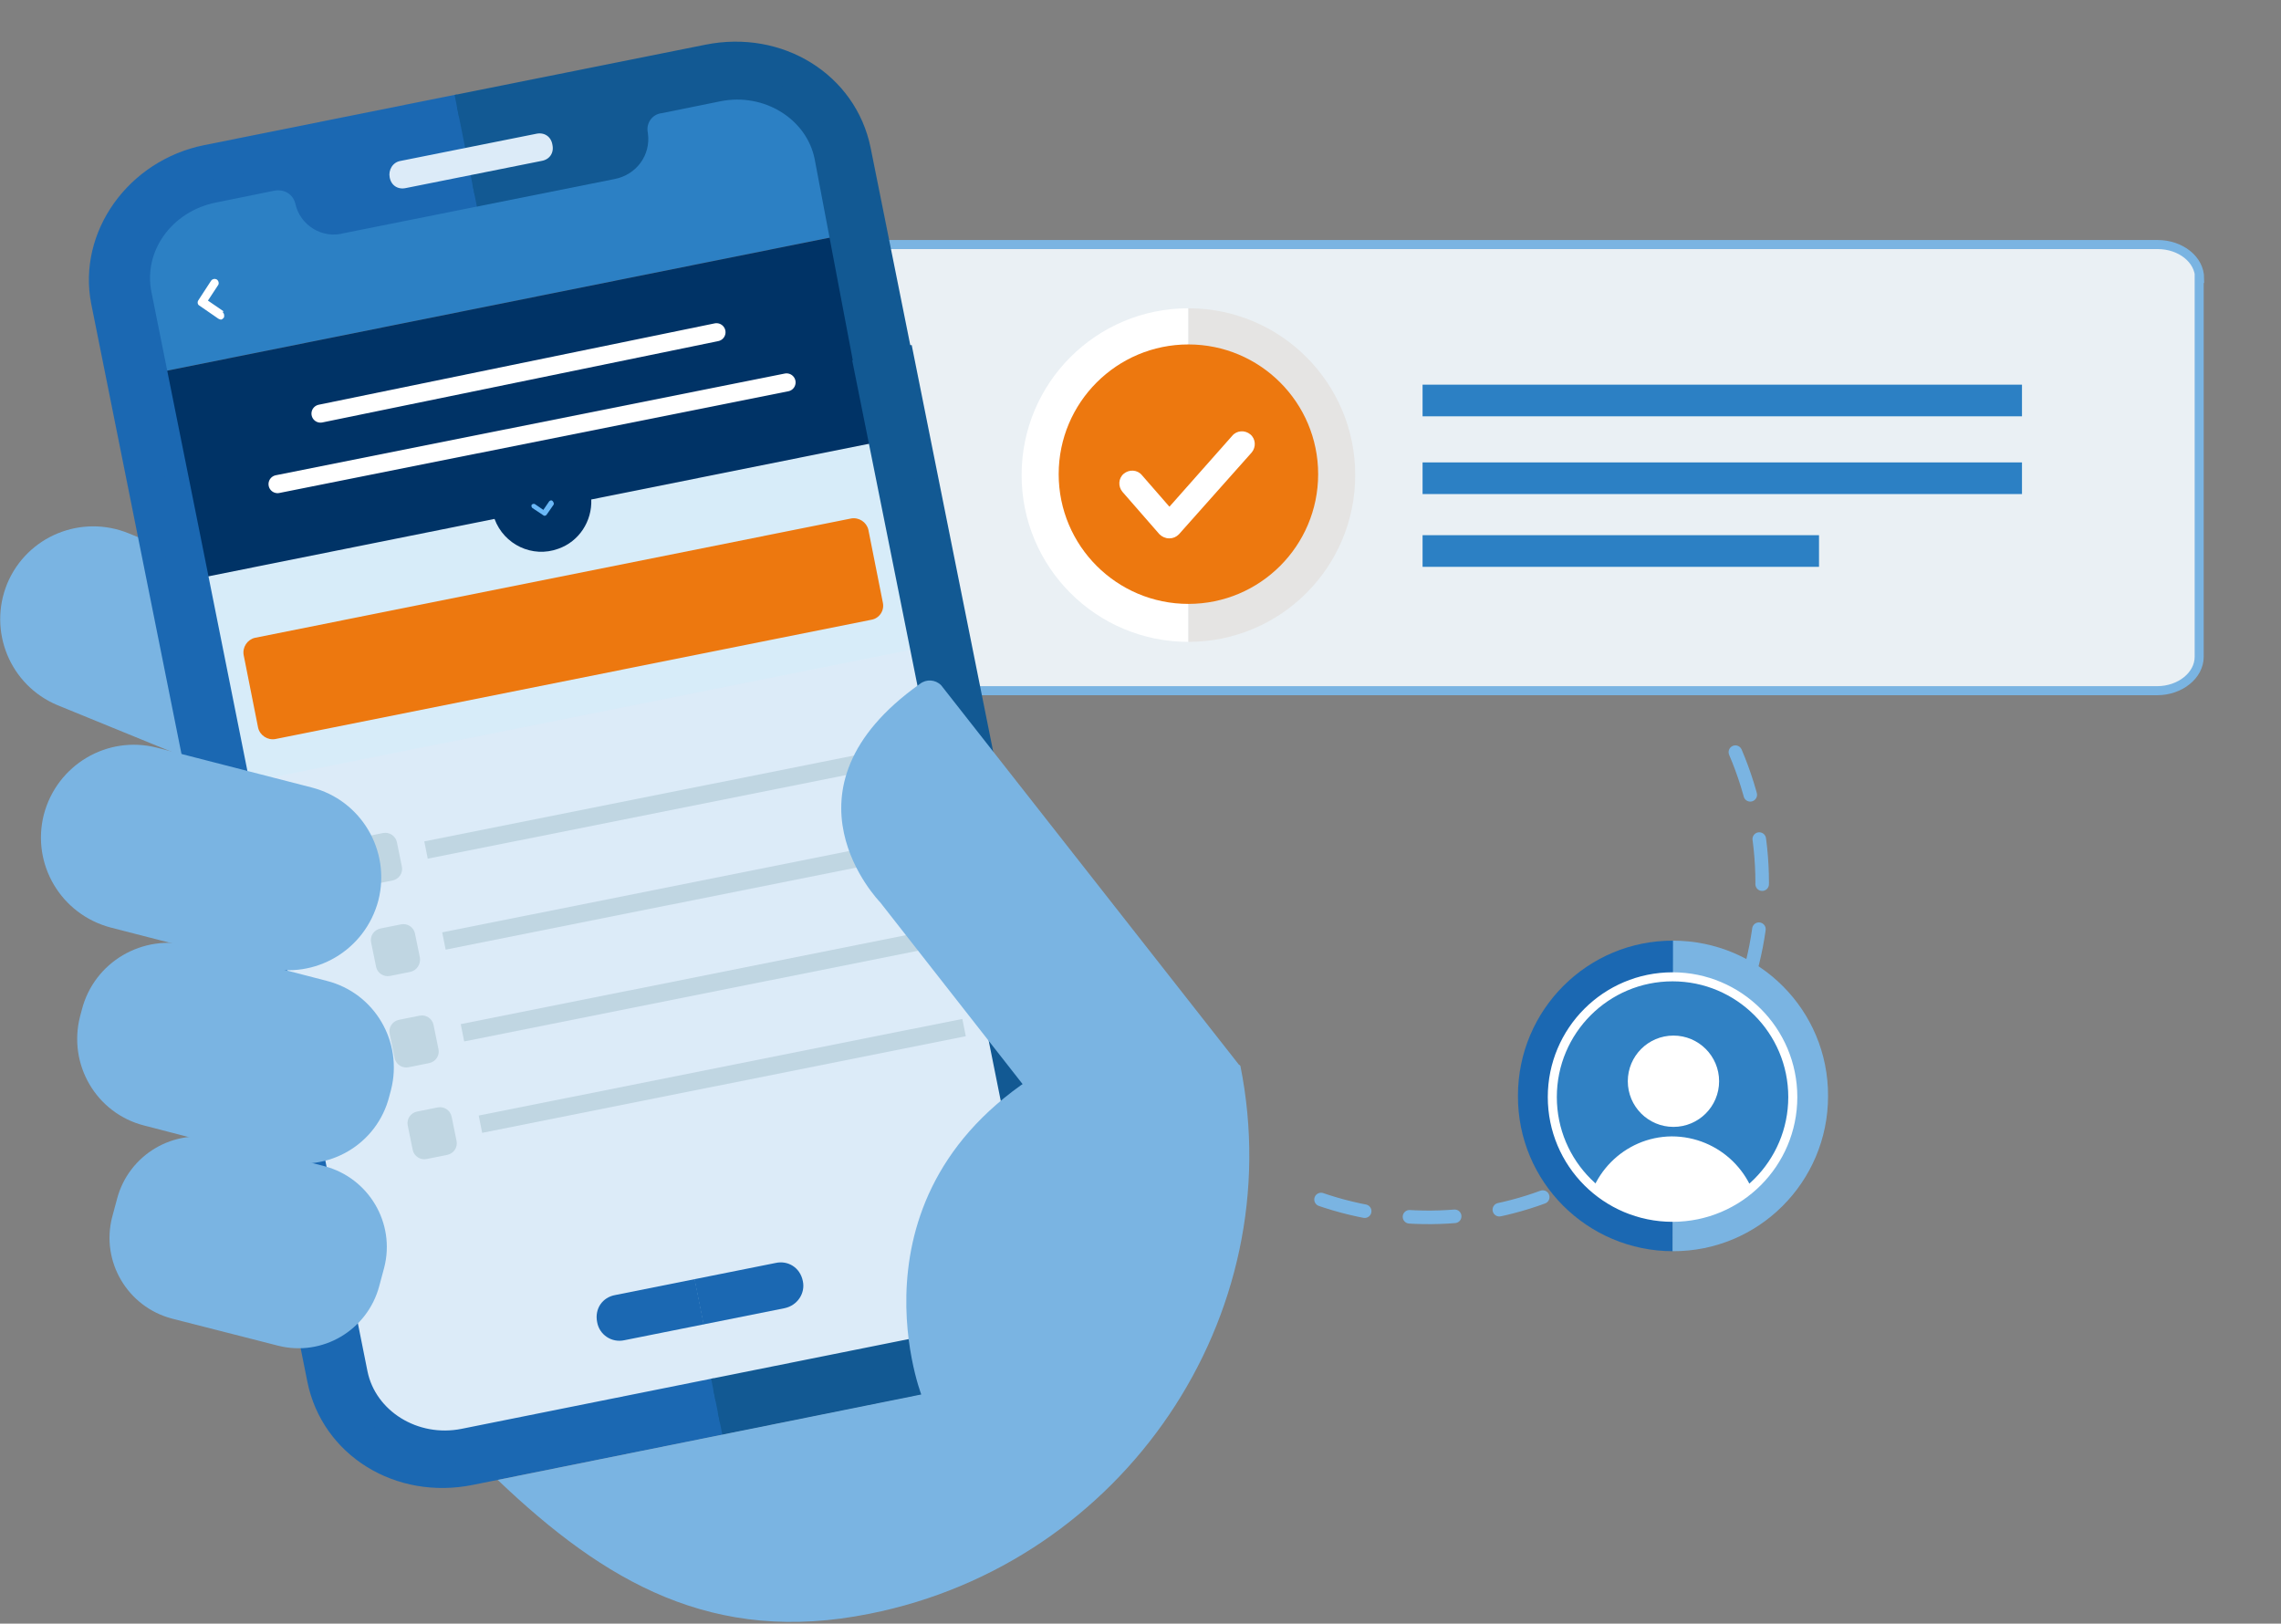
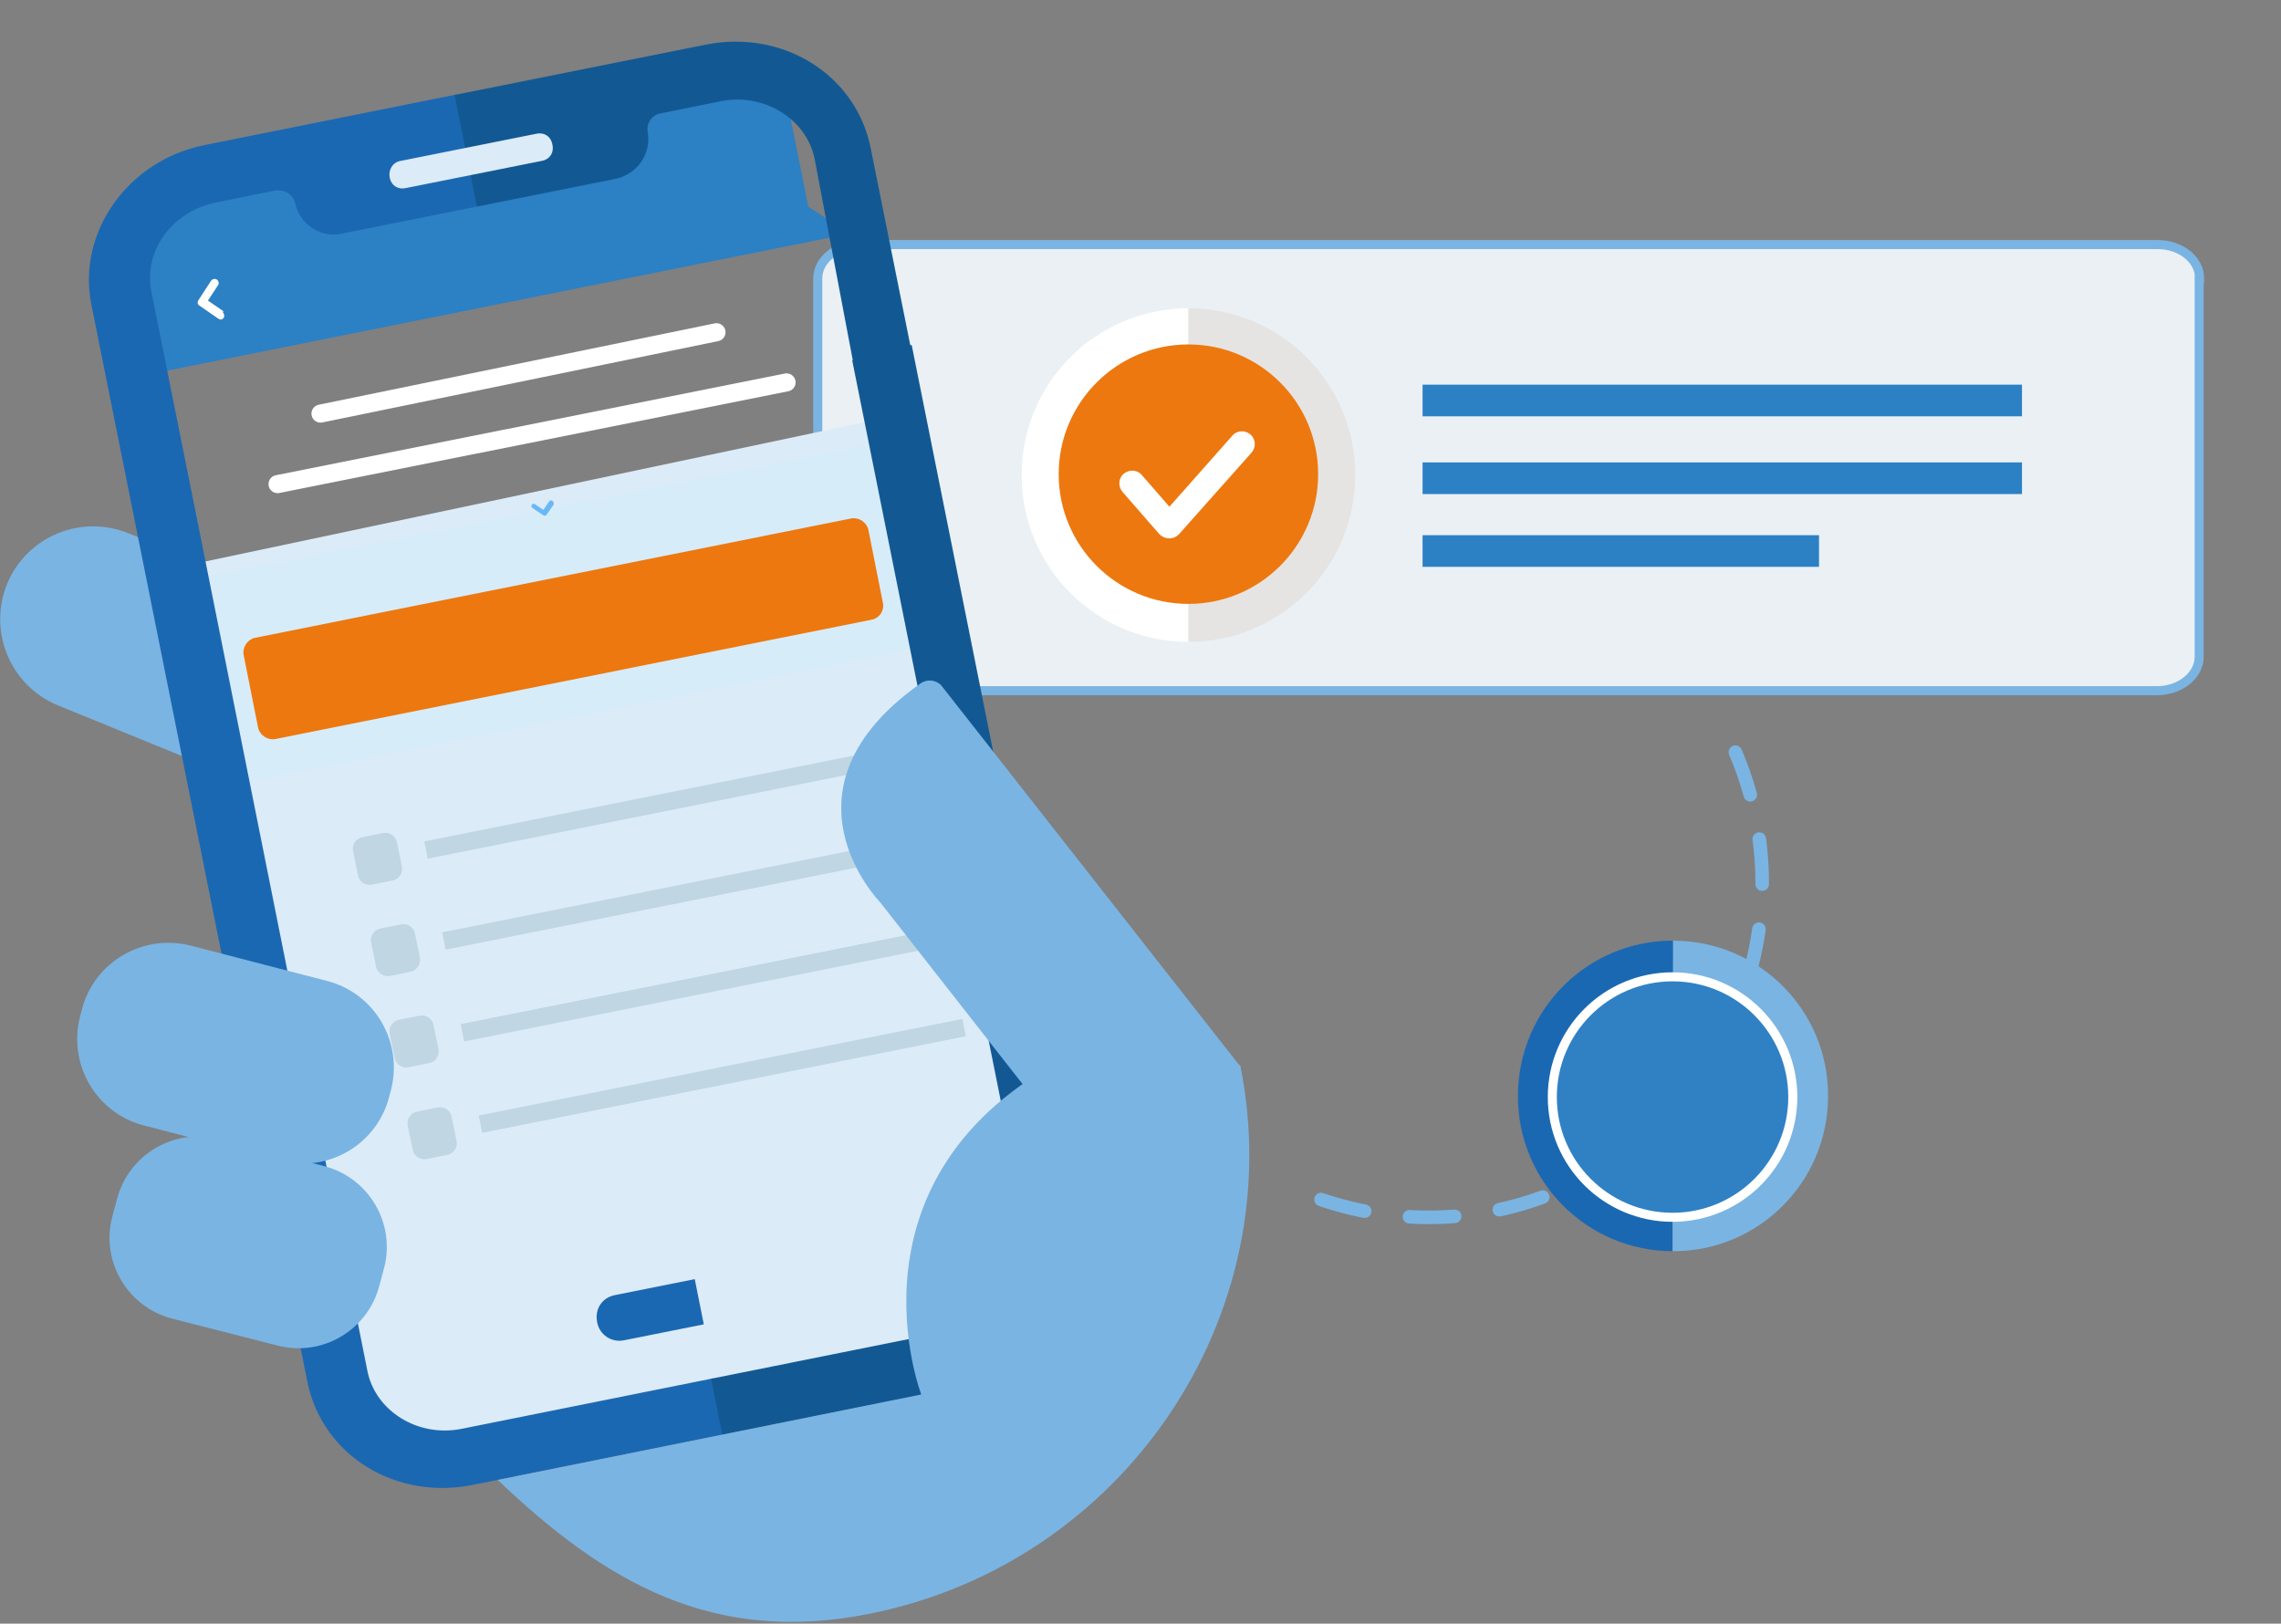
<svg xmlns="http://www.w3.org/2000/svg" version="1.1" viewBox="0 0 504.6 359.2">
  <rect x="0" y="0" width="504.6" height="359.2" fill="#808080" stroke="none" />
  <defs>
    <style>
      .cls-1, .cls-2, .cls-3, .cls-4 {
        fill: none;
      }

      .cls-5 {
        fill: #036;
      }

      .cls-6 {
        fill: #6bb8f7;
      }

      .cls-6, .cls-7 {
        fill-rule: evenodd;
      }

      .cls-7, .cls-8 {
        fill: #fff;
      }

      .cls-9 {
        fill: #0f3d70;
      }

      .cls-9, .cls-10, .cls-11 {
        stroke-width: 5.1px;
      }

      .cls-9, .cls-11 {
        stroke: #125993;
      }

      .cls-2 {
        stroke-dasharray: 10;
        stroke-width: 3px;
      }

      .cls-2, .cls-3 {
        stroke-linecap: round;
        stroke-linejoin: round;
      }

      .cls-2, .cls-12 {
        stroke: #7ab4e2;
      }

      .cls-13 {
        fill: #c0d6e2;
      }

      .cls-10 {
        stroke: #1b68b2;
      }

      .cls-10, .cls-14 {
        fill: #1b68b2;
      }

      .cls-15 {
        fill: #7ab4e2;
      }

      .cls-16 {
        clip-path: url(#clippath-1);
      }

      .cls-17 {
        clip-path: url(#clippath-3);
      }

      .cls-18 {
        clip-path: url(#clippath-4);
      }

      .cls-19 {
        clip-path: url(#clippath-2);
      }

      .cls-20 {
        clip-path: url(#clippath-6);
      }

      .cls-21 {
        clip-path: url(#clippath-5);
      }

      .cls-22 {
        fill: #dcebf8;
      }

      .cls-23 {
        fill: #3081c4;
      }

      .cls-3 {
        stroke-width: 4px;
      }

      .cls-3, .cls-4 {
        stroke: #fff;
      }

      .cls-24 {
        fill: #d7ecf9;
      }

      .cls-25 {
        fill: #e5e4e3;
      }

      .cls-11 {
        fill: #125993;
      }

      .cls-12 {
        fill: #eaf0f4;
      }

      .cls-12, .cls-4 {
        stroke-miterlimit: 10;
        stroke-width: 2px;
      }

      .cls-26 {
        fill: #ed780f;
      }

      .cls-27 {
        clip-path: url(#clippath);
      }

      .cls-28 {
        fill: #2c80c4;
      }
    </style>
    <clipPath id="clippath">
      <rect class="cls-1" x="42.7" y="21.6" width="89" height="313.5" transform="translate(-33.3 20.6) rotate(-11.3)" />
    </clipPath>
    <clipPath id="clippath-1">
-       <rect class="cls-1" x="42.7" y="21.6" width="89" height="313.5" transform="translate(-33.3 20.6) rotate(-11.3)" />
-     </clipPath>
+       </clipPath>
    <clipPath id="clippath-2">
      <rect class="cls-1" x="129.5" y="4.3" width="90.3" height="313.3" transform="translate(-28.2 37.5) rotate(-11.3)" />
    </clipPath>
    <clipPath id="clippath-3">
      <rect class="cls-1" x="129.5" y="4.3" width="90.3" height="313.3" transform="translate(-28.2 37.5) rotate(-11.3)" />
    </clipPath>
    <clipPath id="clippath-4">
      <rect class="cls-1" x="129.4" y="282.3" width="25.5" height="14.5" transform="translate(-54.1 33.6) rotate(-11.3)" />
    </clipPath>
    <clipPath id="clippath-5">
-       <rect class="cls-1" x="154.4" y="277.3" width="25.5" height="14.5" transform="translate(-52.7 38.4) rotate(-11.3)" />
-     </clipPath>
+       </clipPath>
    <clipPath id="clippath-6">
-       <circle class="cls-1" cx="370" cy="242.7" r="26.6" />
-     </clipPath>
+       </clipPath>
  </defs>
  <g>
    <g id="Layer_1">
      <g id="Group_7665">
        <g id="Group_7653">
          <g id="Group_7652">
            <path class="cls-12" d="M486.6,61.6c0-4.2-4.2-7.5-9.3-7.5H190.2c-5.1,0-9.3,3.4-9.3,7.5v83.7c-.1,4.2,4.1,7.5,9.2,7.5h287.1c5.1,0,9.3-3.4,9.3-7.5V61.6Z" />
            <g id="Group_7645">
              <rect id="Rectangle_3005" class="cls-28" x="314.7" y="85.1" width="132.6" height="7" />
              <rect id="Rectangle_3006" class="cls-28" x="314.7" y="102.3" width="132.6" height="7" />
              <rect id="Rectangle_3007" class="cls-28" x="314.7" y="118.4" width="87.7" height="7" />
            </g>
            <g id="Group_7651">
              <g id="Group_7647">
                <g id="Group_7646">
                  <path id="Path_4023" class="cls-8" d="M262.9,142c-20.4,0-36.9-16.5-36.9-36.9s16.5-36.9,36.9-36.9" />
                  <path id="Path_4024" class="cls-25" d="M262.9,68.2c20.4,0,36.9,16.5,36.9,36.9s-16.5,36.9-36.9,36.9" />
                </g>
              </g>
              <g id="Group_7650">
                <g id="Group_7649">
                  <g id="Group_7648">
                    <circle id="Ellipse_463" class="cls-26" cx="262.9" cy="104.9" r="28.7" />
                  </g>
                </g>
                <path id="Path_4025" class="cls-8" d="M258.6,119.1h0c-.8,0-1.6-.4-2.1-.9l-8.2-9.4c-1-1.2-.9-3,.3-4,1.2-1,3-.9,4,.3h0l6.1,7,13.9-15.7c1-1.2,2.8-1.3,4-.3,1.2,1,1.3,2.8.3,4l-16.1,18.1c-.6.6-1.3.9-2.1.9Z" />
              </g>
            </g>
          </g>
        </g>
        <g id="Group_7654">
          <path id="Path_4000" class="cls-15" d="M143.4,187.3h0c-4.4,10.5-16.4,15.4-26.9,11.1L12.7,156c-10.5-4.4-15.4-16.4-11.1-26.9h0c4.4-10.5,16.4-15.4,26.9-11.1l103.9,42.5c10.5,4.3,15.5,16.4,11.1,26.9,0,0,0,0,0,0Z" />
          <g id="Group_7638">
            <path class="cls-22" d="M39.8,125.4s31.4,176.4,38.3,185.3,20.5,14.1,41.8,8.9,70.6-14.3,92.5-18.5,11.3-4.9,14.4-10.2l3.9-6.7c2.2-3.7,2.9-8.1,2.1-12.4l-35.9-179.6L39.8,125.4Z" />
-             <path id="Path_4004" class="cls-28" d="M187.9,51.7l-153.4,30.8-5.9-27.4c-.9-4.2,1.8-8.4,6.1-9.3l138.6-27.6c4.2-.8,8.3,1.9,9.1,6.1l5.5,27.5Z" />
+             <path id="Path_4004" class="cls-28" d="M187.9,51.7l-153.4,30.8-5.9-27.4c-.9-4.2,1.8-8.4,6.1-9.3l138.6-27.6l5.5,27.5Z" />
            <rect id="Rectangle_2999" class="cls-24" x="46.6" y="112.2" width="156.4" height="46.4" transform="translate(-24.1 27.1) rotate(-11.3)" />
-             <path id="Path_4005" class="cls-5" d="M187.9,51.7l-153.4,30.8,9.1,45.5,65.8-13.2c2.1,5.7,8.4,8.7,14.1,6.6,4.6-1.6,7.5-6.1,7.3-10.9l66.3-13.3-9.1-45.5Z" />
            <g id="mini_x5F_arrow_x5F_shack">
              <g id="Group_7632">
                <path id="Path_4006" class="cls-7" d="M49.5,68.9l-3.5-2.4,2.3-3.5c.2-.4,0-1-.4-1.2-.4-.2-.9-.1-1.2.3l-2.8,4.3c-.3.4-.2,1,.2,1.2,0,0,0,0,0,0l4.2,2.9c.2.1.4.2.6.2.2,0,.4-.2.6-.4.2-.4.1-1-.3-1.3Z" />
              </g>
            </g>
            <g id="mini_x5F_arrow_x5F_shack-2" data-name="mini_x5F_arrow_x5F_shack">
              <g id="Group_7633">
                <path id="Path_4007" class="cls-6" d="M122.4,111.1c0-.1-.1-.2-.2-.3-.2-.2-.5-.1-.7.1,0,0,0,0,0,0l-1.3,1.9-1.9-1.3c-.2-.1-.6,0-.7.2-.1.2,0,.6.2.7l2.4,1.6c.2.2.5.1.7-.1,0,0,0,0,0,0l1.6-2.3c0-.1,0-.3,0-.4Z" />
              </g>
            </g>
            <path id="Path_4008" class="cls-26" d="M192.8,137.1l-131.9,26.4c-1.7.3-3.4-.8-3.8-2.5l-3.2-16.1c-.3-1.7.8-3.4,2.5-3.8l131.9-26.4c1.7-.3,3.4.8,3.8,2.5l3.2,16.1c.4,1.8-.8,3.5-2.5,3.8,0,0,0,0,0,0Z" />
            <g id="Group_7634">
              <path id="Path_4009" class="cls-13" d="M86.8,194.8l-4.5.9c-1.4.3-2.8-.6-3.1-2l-1.1-5.4c-.3-1.4.6-2.8,2.1-3.1l4.5-.9c1.4-.3,2.8.6,3.1,2l1.1,5.4c.3,1.4-.6,2.8-2.1,3.1Z" />
              <rect id="Rectangle_3000" class="cls-13" x="93.2" y="175.4" width="109.1" height="3.9" transform="translate(-31.9 32.4) rotate(-11.3)" />
            </g>
            <g id="Group_7635">
              <path id="Path_4010" class="cls-13" d="M90.8,215l-4.5.9c-1.4.3-2.8-.6-3.1-2l-1.1-5.4c-.3-1.4.6-2.8,2.1-3.1l4.5-.9c1.4-.3,2.8.6,3.1,2l1.1,5.4c.2,1.4-.7,2.8-2.1,3.1Z" />
              <rect id="Rectangle_3001" class="cls-13" x="97.2" y="195.5" width="109.1" height="3.9" transform="translate(-35.8 33.6) rotate(-11.3)" />
            </g>
            <g id="Group_7636">
              <path id="Path_4011" class="cls-13" d="M94.9,235.2l-4.5.9c-1.4.3-2.8-.6-3.1-2l-1.1-5.4c-.3-1.4.6-2.8,2.1-3.1l4.5-.9c1.4-.3,2.8.6,3.1,2l1.1,5.4c.3,1.4-.6,2.8-2.1,3.1Z" />
              <rect id="Rectangle_3002" class="cls-13" x="101.3" y="215.8" width="109.1" height="3.9" transform="translate(-39.7 34.8) rotate(-11.3)" />
            </g>
            <g id="Group_7637">
              <path id="Path_4012" class="cls-13" d="M98.9,255.5l-4.5.9c-1.4.3-2.8-.6-3.1-2l-1.1-5.4c-.3-1.4.6-2.8,2.1-3.1l4.5-.9c1.4-.3,2.8.6,3.1,2l1.1,5.4c.3,1.4-.6,2.8-2.1,3.1Z" />
              <rect id="Rectangle_3003" class="cls-13" x="105.3" y="236" width="109.1" height="3.9" transform="translate(-43.6 36) rotate(-11.3)" />
            </g>
            <g>
              <path id="Rectangle_29077" class="cls-22" d="M88.6,35.6l30-6c1.8-.4,3.3.6,3.6,2.4h0c.4,1.8-.6,3.3-2.4,3.6l-30,6c-1.8.4-3.3-.6-3.6-2.4h0c-.3-1.5.6-3.3,2.4-3.6Z" />
              <g>
                <g class="cls-27">
                  <path id="Path_6523" class="cls-10" d="M200.1,78.8l-9.2-45.8c-3-14.8-17.8-24-33.6-20.8l-111.6,22.4c-15.5,3.1-25.9,17.7-23,32.2l47.8,238.4c3,14.8,17.8,24,33.6,20.8l111.6-22.4c15.5-3.1,25.9-17.7,23-32.2l-38.6-192.6ZM191.8,80.5l38.7,192.9c2.1,10.5-5.2,20.6-16.3,22.8l-111.6,22.4c-11,2.2-21.7-4.5-23.8-14.7L41.3,116.4h0l-10.3-51.3c-2.1-10.5,5.2-20.6,16.3-22.8l12.8-2.6c3.5-.7,6.8,1.2,7.7,4.7.7,3.5,4.3,5.7,7.7,4.7l60.5-12.1c3.5-.7,5.8-3.8,5.3-7.3-.7-3.5,1.7-6.9,5.3-7.3l12.8-2.6c11-2.2,21.7,4.5,23.8,14.7,0,0,8.7,45.9,8.7,45.9Z" />
                </g>
                <g class="cls-16">
                  <path id="Path_6524" class="cls-10" d="M192.3,80.4h0Z" />
                </g>
              </g>
              <g>
                <g class="cls-19">
                  <path id="Path_6523-2" class="cls-11" d="M199.3,79l-9.2-45.8c-3-14.8-17.8-24-33.6-20.8l-111.3,22.3c-15.5,3.1-25.9,17.7-23,32.2l47.8,238.4c3,14.8,17.8,24,33.6,20.8l111.6-22.4c15.5-3.1,25.9-17.7,23-32.2l-38.6-192.6h-.3ZM191.3,80.6l38.7,192.9c2.1,10.5-5.2,20.6-16.3,22.8l-111.6,22.4c-11,2.2-21.7-4.5-23.8-14.7L40.8,116.5h0l-10.3-51.3c-2.1-10.5,5.2-20.6,16.3-22.8l12.8-2.6c3.5-.7,6.8,1.2,7.7,4.7.7,3.5,4.3,5.7,7.7,4.7l60.5-12.1c3.5-.7,5.8-3.8,5.3-7.3-.7-3.5,1.7-6.9,5.3-7.3l12.8-2.6c11-2.2,21.7,4.5,23.8,14.7,0,0,8.7,45.9,8.7,45.9Z" />
                </g>
                <g class="cls-17">
                  <path id="Path_6524-2" class="cls-9" d="M191.6,80.5h0Z" />
                </g>
              </g>
              <path id="Rectangle_29078" class="cls-22" d="M88.6,35.6l30-6c1.8-.4,3.3.6,3.6,2.4h0c.4,1.8-.6,3.3-2.4,3.6l-30,6c-1.8.4-3.3-.6-3.6-2.4h0c-.3-1.5.6-3.3,2.4-3.6Z" />
              <g>
                <g class="cls-18">
                  <g id="Mask_Group_23">
                    <path id="Rectangle_5473" class="cls-14" d="M136.1,286.5l36-7.2c2.8-.6,5.5,1.2,6,4h0c.6,2.8-1.2,5.5-4,6l-36,7.2c-2.8.6-5.5-1.2-6-4h0c-.6-3,1.2-5.5,4-6Z" />
                  </g>
                </g>
                <g class="cls-21">
                  <g id="Mask_Group_231">
                    <path id="Rectangle_54731" class="cls-14" d="M171.6,279.4l-36,7.2c-2.8.6-4.6,3.3-4,6h0c.6,2.8,3.3,4.6,6,4l36-7.2c2.8-.6,4.6-3.3,4-6h0c-.6-3-3.3-4.6-6-4Z" />
                  </g>
                </g>
              </g>
            </g>
          </g>
          <path id="Path_4015" class="cls-15" d="M274.4,235.8c11.1,55.4-25.8,110-82,121.2h0c-34.7,7-58.6-7-82.3-29.6l93.7-18.9s-18.7-48.6,32.8-74.9l37.6,2" />
          <path id="Path_4016" class="cls-15" d="M274.2,235.7l-66-84.1c-1.3-1.3-3.3-1.4-4.7-.3-33.1,23.5-8.8,48.3-8.8,48.3l42.3,54,37.2-17.9Z" />
-           <path id="Path_4017" class="cls-15" d="M83.7,199.2h0c-2.9,11-14,17.6-25,14.8l-34.2-8.8c-11-2.9-17.6-14-14.8-25h0c2.9-11,14-17.6,25-14.8l34.2,8.8c11,2.8,17.6,14,14.8,25Z" />
          <path id="Path_4018" class="cls-15" d="M86.5,241.1l-.4,1.5c-2.7,10.6-13.5,16.9-24.1,14.2l-30.1-7.8c-10.6-2.7-16.9-13.5-14.2-24.1l.4-1.5c2.7-10.6,13.5-16.9,24.1-14.2l30.1,7.8c10.6,2.7,16.9,13.5,14.2,24.1Z" />
          <path id="Path_4019" class="cls-15" d="M85,280.4l-1.1,4.1c-2.6,9.8-12.6,15.7-22.4,13.2l-23.5-6c-9.8-2.6-15.7-12.6-13.2-22.4l1.1-4.1c2.6-9.8,12.6-15.7,22.4-13.2l23.5,6c9.8,2.6,15.7,12.6,13.2,22.4Z" />
        </g>
        <path id="Path_4034" class="cls-2" d="M383.9,166.4c16,37.5-1.5,81-39,97,0,0,0,0,0,0-18,7.7-38.4,7.9-56.6.5" />
        <g id="Group_7664">
          <g id="Group_7627">
            <g id="Group_7624">
              <g id="Group_7402">
                <g id="Group_7398">
                  <g id="Group_7397">
                    <g id="Group_7396">
                      <path id="Path_3895" class="cls-14" d="M370.1,276.8c-19,0-34.4-15.4-34.3-34.4,0-19,15.4-34.4,34.4-34.3" />
                      <path id="Path_3896" class="cls-15" d="M370.1,208.1c19,0,34.4,15.4,34.3,34.4,0,19-15.4,34.4-34.4,34.3" />
                    </g>
                  </g>
                </g>
                <g id="Group_7401">
                  <circle id="Ellipse_435" class="cls-23" cx="369.4" cy="242.7" r="26.6" />
                  <g id="Group_7400">
                    <g class="cls-20">
                      <g id="Group_7399">
                        <circle id="Ellipse_436" class="cls-8" cx="370.2" cy="239.2" r="10.1" />
                        <path id="Path_3897" class="cls-8" d="M350.8,270.7c0-10.6,8.5-19.2,19-19.3,10.6,0,19.2,8.5,19.3,19,0,0,0,.2,0,.3" />
                      </g>
                    </g>
                    <circle id="Ellipse_438" class="cls-4" cx="370" cy="242.7" r="26.6" />
                  </g>
                </g>
              </g>
            </g>
          </g>
        </g>
      </g>
      <line class="cls-3" x1="61.4" y1="107.1" x2="174" y2="84.6" />
      <line class="cls-3" x1="70.9" y1="91.5" x2="158.5" y2="73.5" />
    </g>
  </g>
</svg>